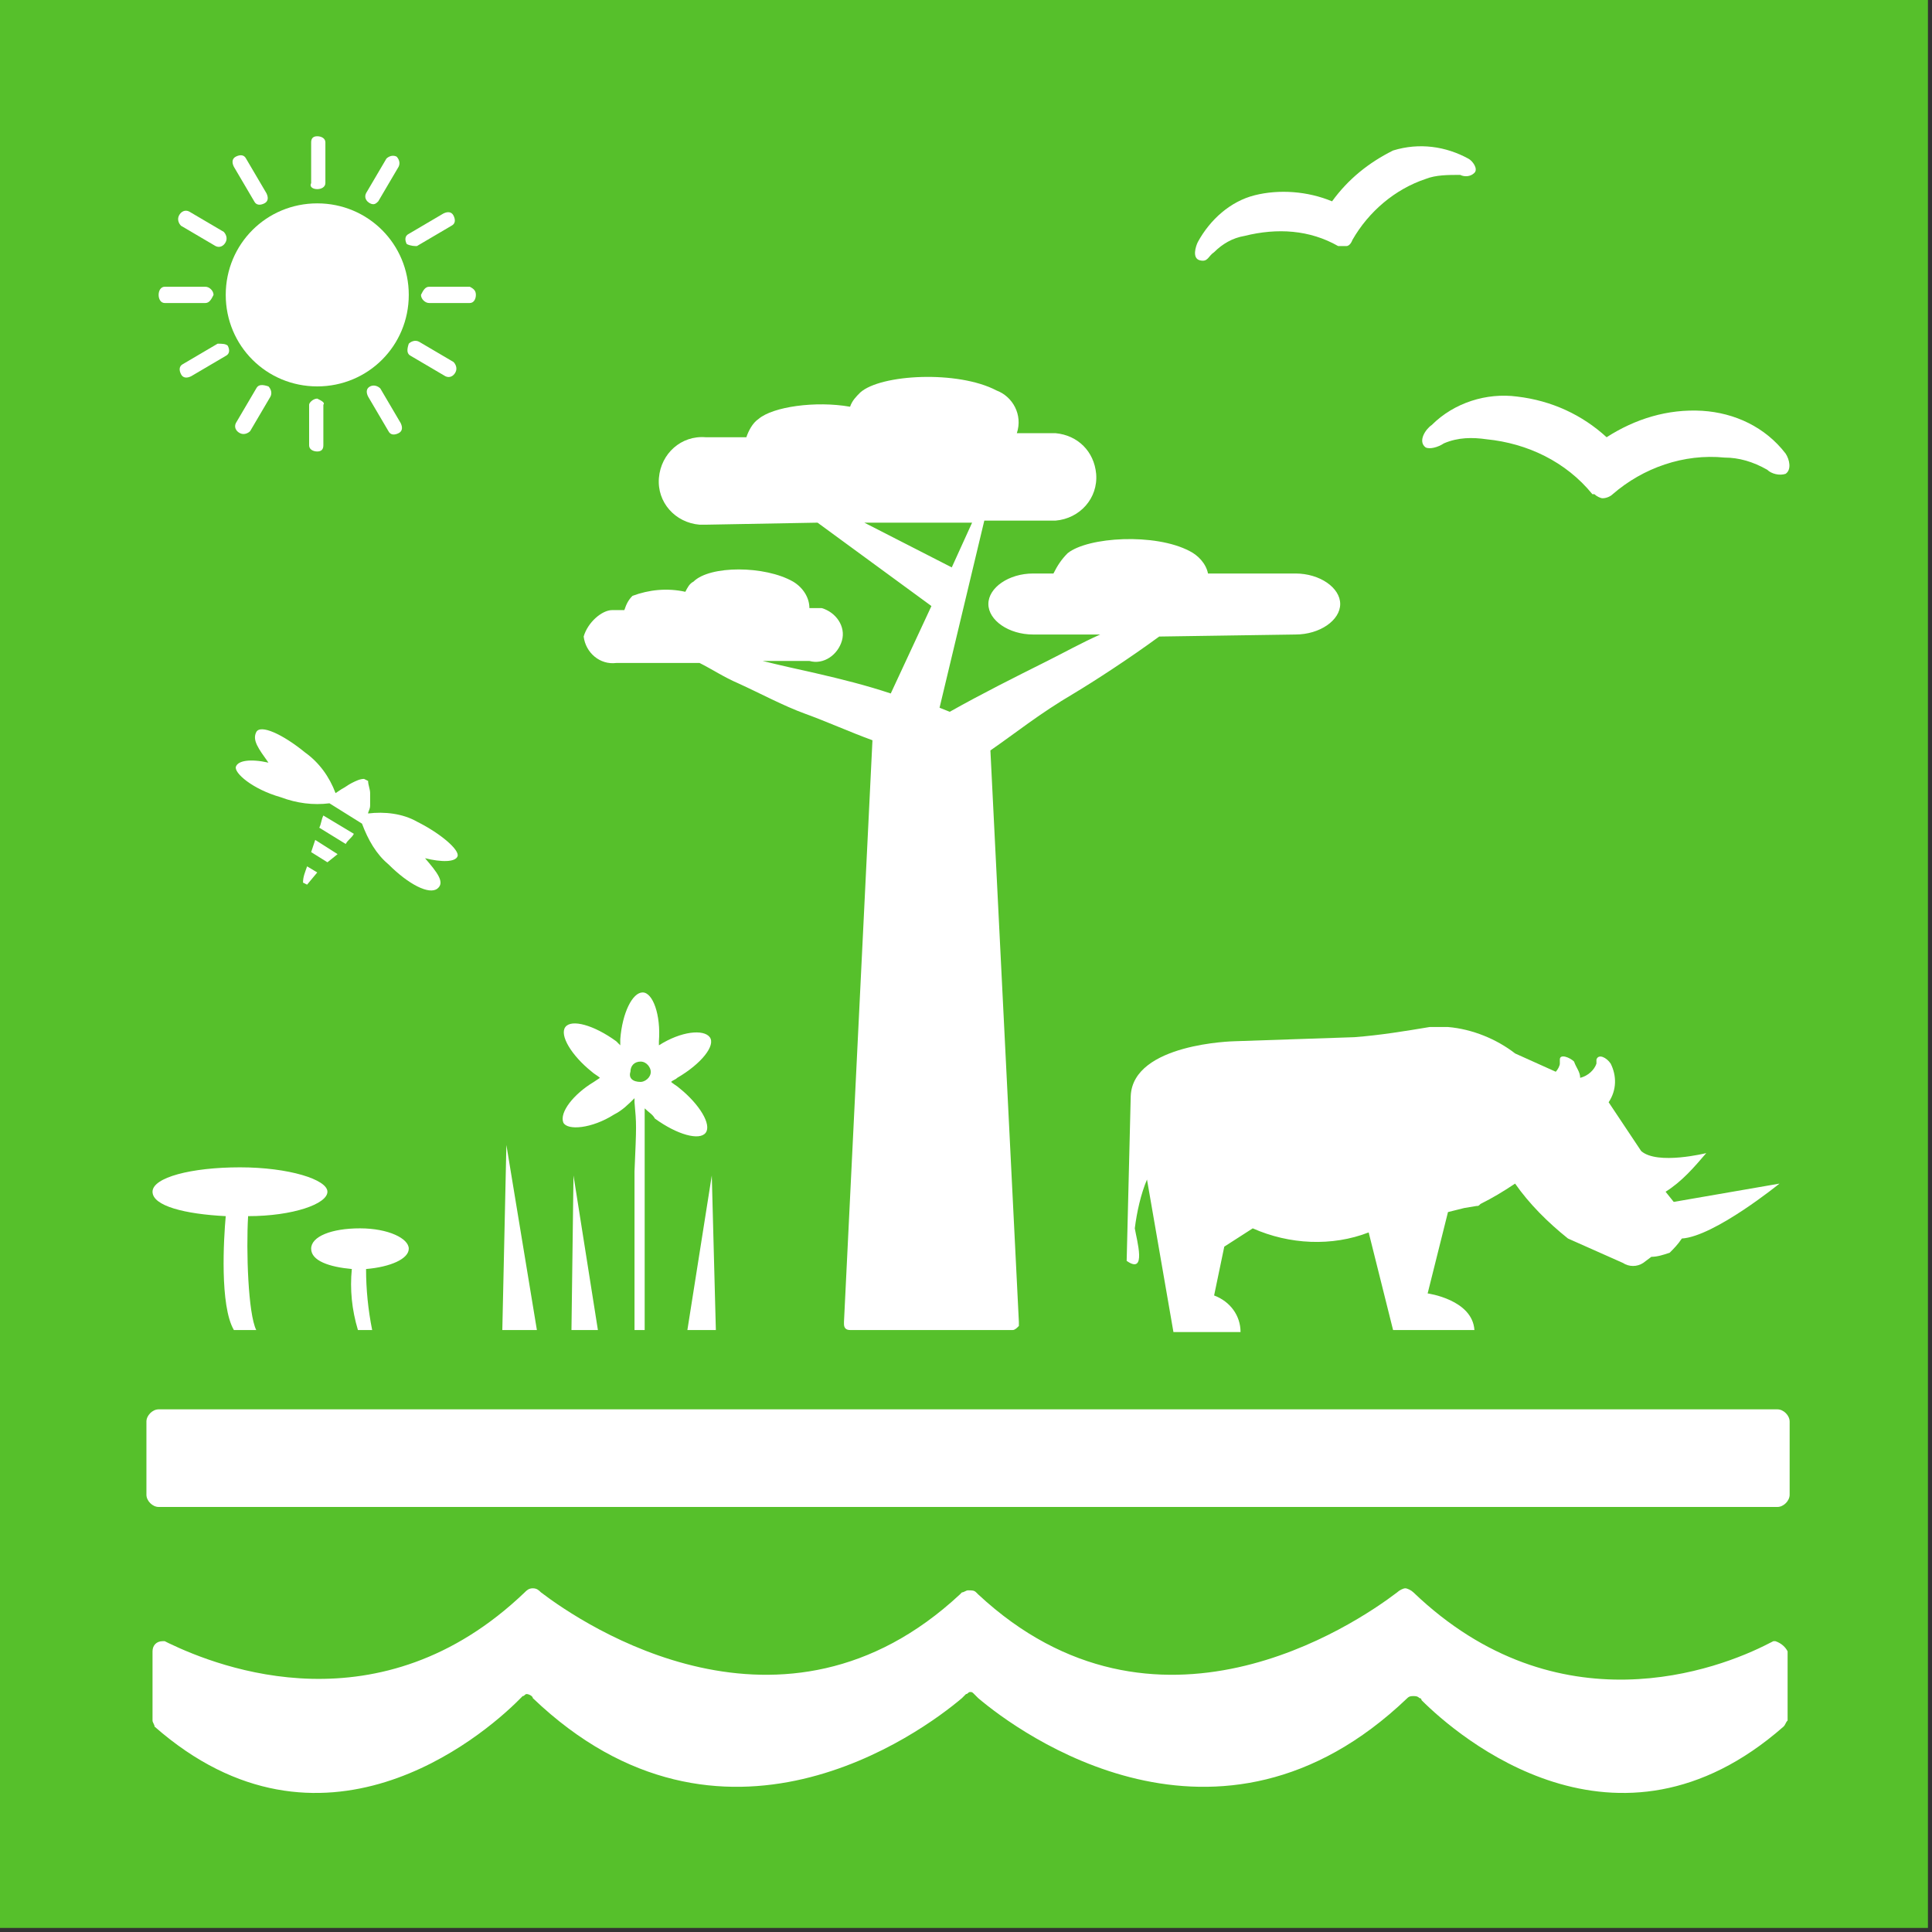
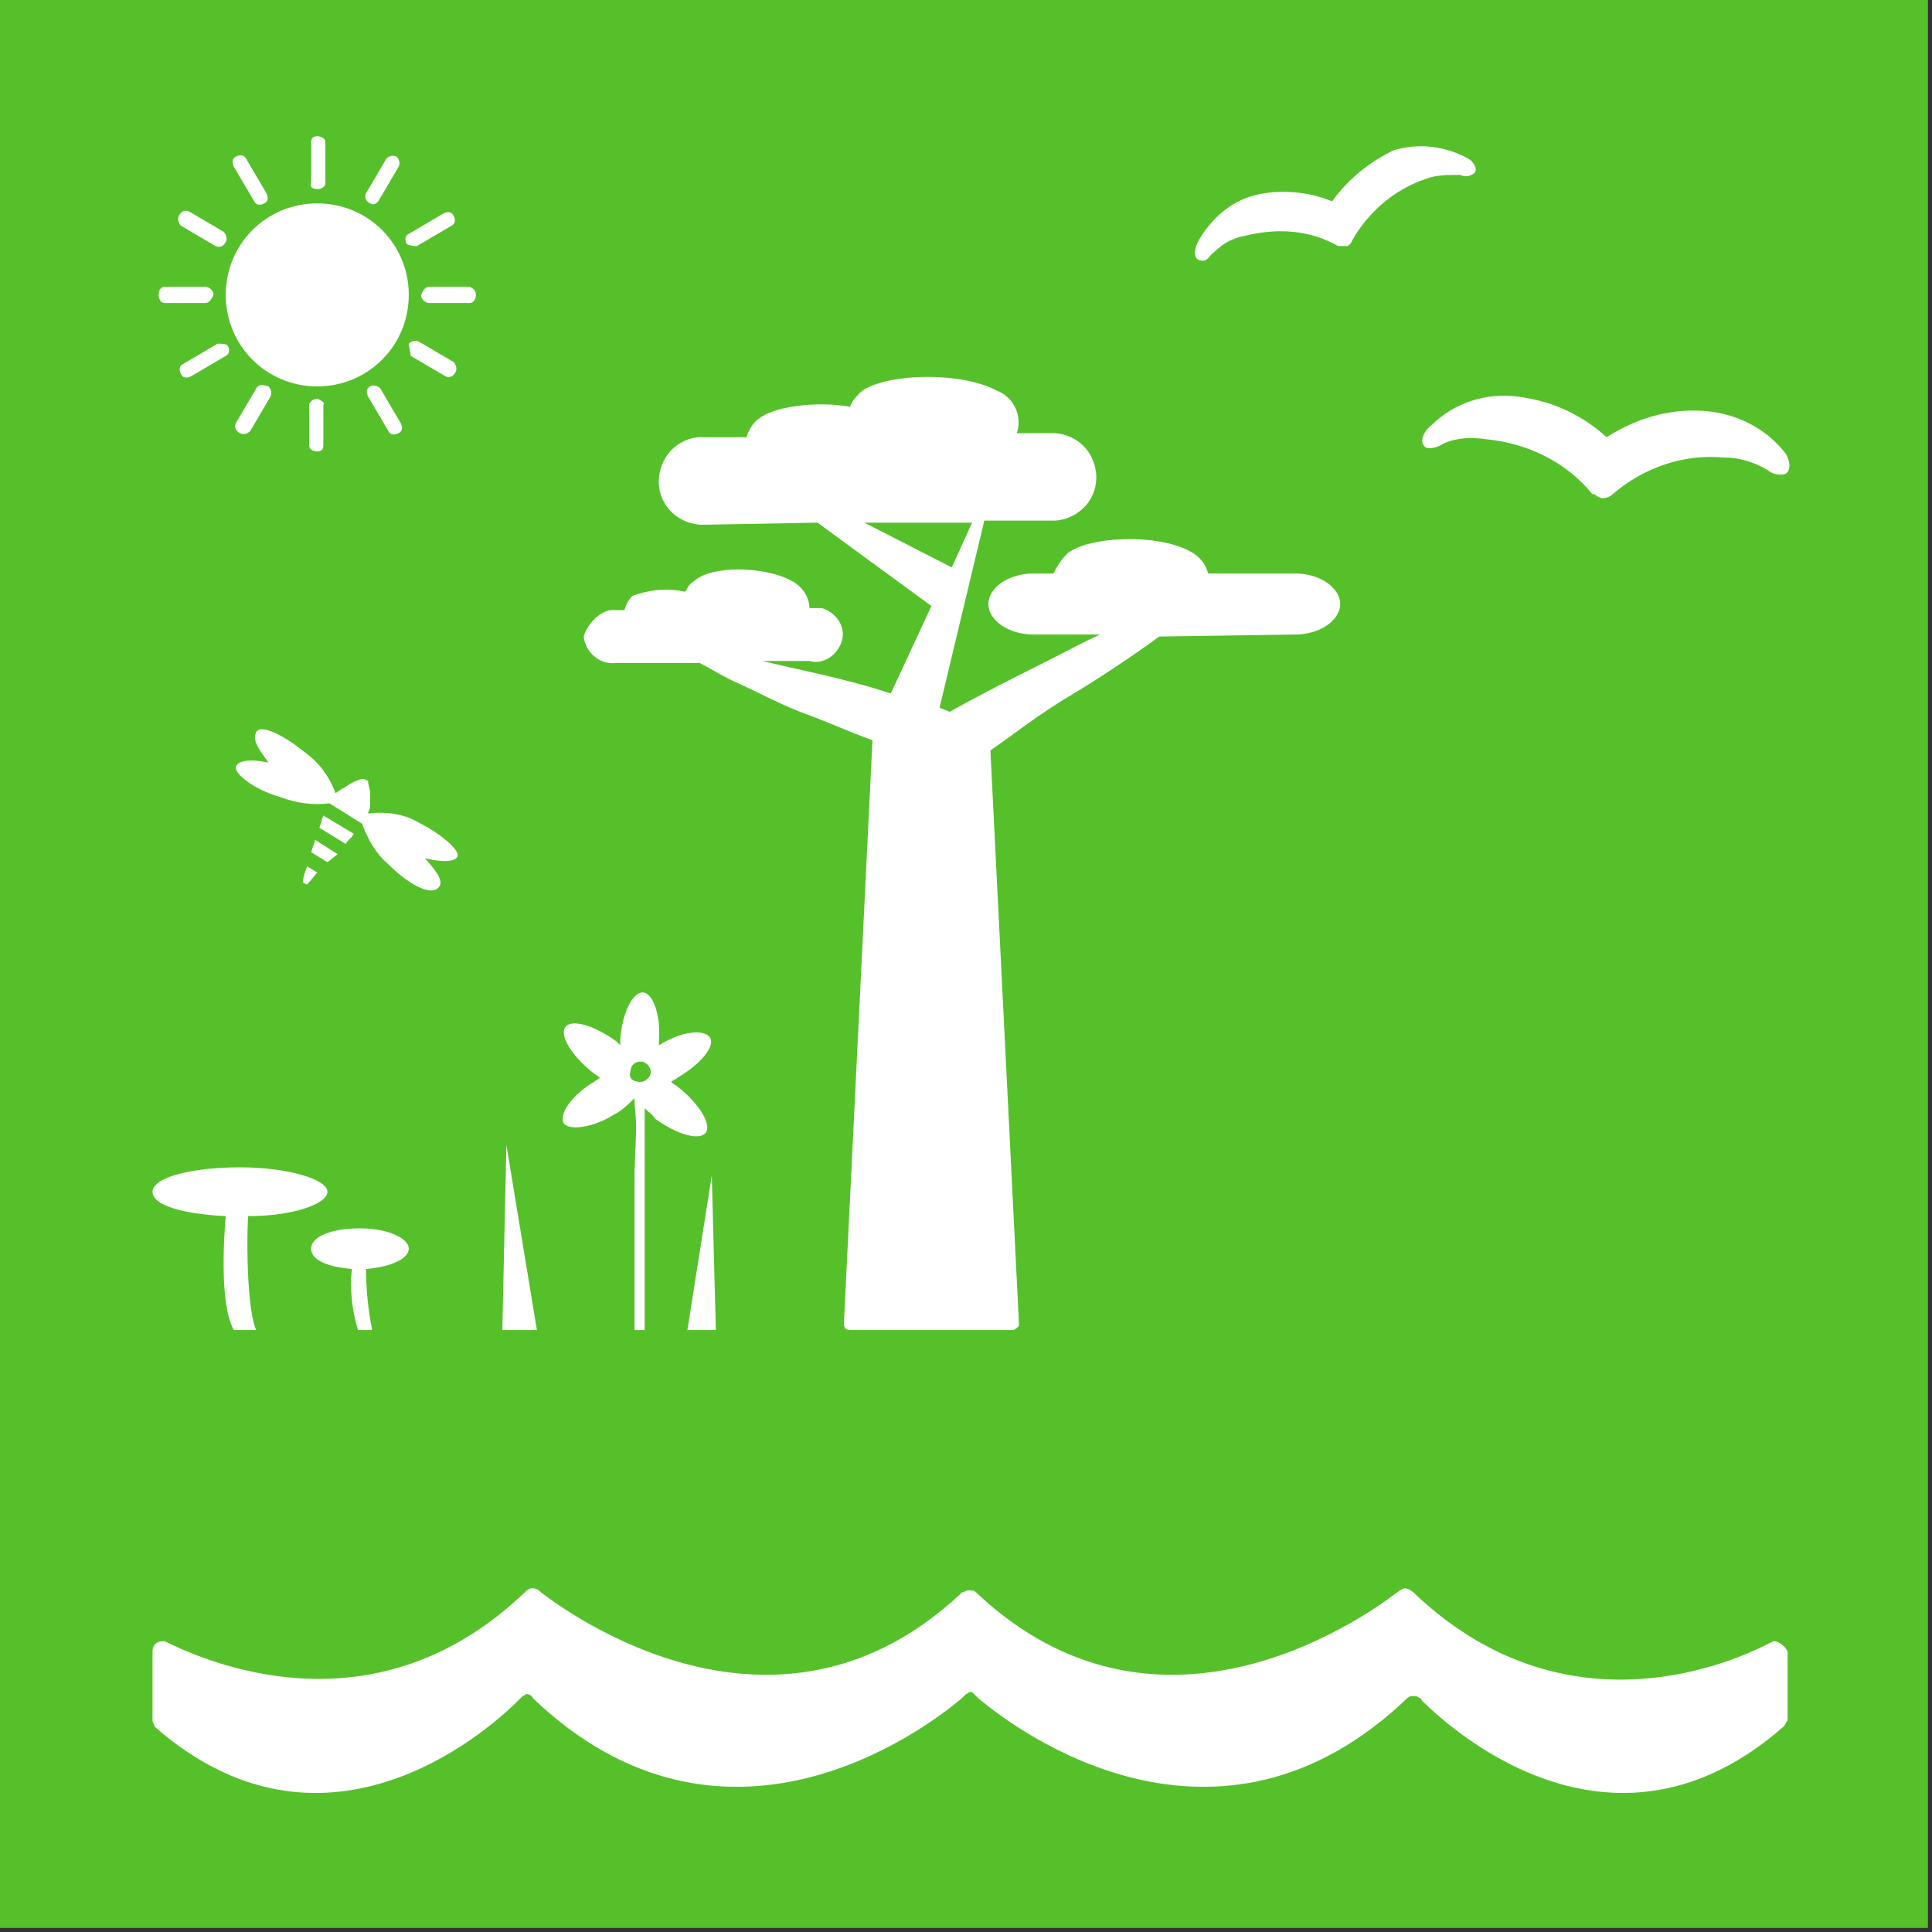
<svg xmlns="http://www.w3.org/2000/svg" width="95px" height="95px" viewBox="0 0 95 95" version="1.1">
  <rect x="0" y="0" width="95" height="95" fill="#333333" stroke="none" />
  <title>goal_15_target_15_5</title>
  <desc>Created with Sketch.</desc>
  <g id="goal_15_target_15_5" stroke="none" stroke-width="1" fill="none" fill-rule="evenodd">
    <g id="Group-124" fill-rule="nonzero">
      <rect id="Rectangle" fill="#56C02B" x="-3.62376795e-13" y="-2.13162821e-14" width="94.8" height="94.8" />
      <g id="Group" transform="translate(6.7, 6)" fill="#FFFFFF">
        <path d="M22,25.3 C22.1,26.1 22.8,26.7 23.6,26.6 L27.7,26.6 C28.3,26.9 28.9,27.3 29.6,27.6 C30.7,28.1 31.8,28.7 32.9,29.1 C34,29.5 35.1,30 36.2,30.4 L34.8,59 C34.8,59 34.8,59 34.8,59.1 L34.8,59.1 C34.8,59.3 34.9,59.4 35.1,59.4 L43.1,59.4 C43.2,59.4 43.3,59.3 43.4,59.2 C43.4,59.2 43.4,59.1 43.4,59.1 C43.4,59.1 43.4,59 43.4,59 L42,30.9 C43.3,30 44.4,29.1 46.1,28.1 C47.1,27.5 48.8,26.4 50.3,25.3 L57,25.2 C58.2,25.2 59.2,24.5 59.2,23.7 C59.2,22.9 58.2,22.2 57,22.2 L52.7,22.2 C52.6,21.7 52.2,21.3 51.8,21.1 C50.1,20.2 46.8,20.4 45.8,21.2 C45.5,21.5 45.3,21.8 45.1,22.2 L44.1,22.2 C42.9,22.2 41.9,22.9 41.9,23.7 C41.9,24.5 42.9,25.2 44.1,25.2 L47.4,25.2 C46.5,25.6 45.6,26.1 44.8,26.5 C43.2,27.3 41.6,28.1 40,29 L39.5,28.8 L41.7,19.6 L45.2,19.6 C46.4,19.5 47.3,18.5 47.2,17.3 C47.1,16.2 46.3,15.4 45.2,15.3 L43.3,15.3 C43.6,14.4 43.1,13.5 42.3,13.2 C40.4,12.2 36.6,12.4 35.6,13.3 C35.4,13.5 35.2,13.7 35.1,14 C33.4,13.7 31.3,14 30.6,14.6 C30.3,14.8 30.1,15.2 30,15.5 L28,15.5 C26.8,15.4 25.8,16.3 25.7,17.5 C25.6,18.7 26.5,19.7 27.7,19.8 C27.8,19.8 27.9,19.8 28,19.8 L33.5,19.7 L39.1,23.8 L37.1,28.1 C35.9,27.7 34.7,27.4 33.4,27.1 C32.5,26.9 31.6,26.7 30.8,26.5 L33.1,26.5 C33.8,26.7 34.5,26.2 34.7,25.5 C34.9,24.8 34.4,24.1 33.7,23.9 C33.5,23.9 33.3,23.9 33.1,23.9 L33.1,23.9 C33.1,23.4 32.8,22.9 32.3,22.6 C30.9,21.8 28.2,21.8 27.4,22.6 C27.2,22.7 27.1,22.9 27,23.1 C26.1,22.9 25.2,23 24.4,23.3 C24.2,23.5 24.1,23.7 24,24 L23.4,24 C22.9,24 22.2,24.6 22,25.3 Z M41.1,19.7 L40.1,21.9 L35.8,19.7 L41.1,19.7 Z" id="Shape" />
        <path d="M4.4,53.8 C4.3,54.9 4.1,58.2 4.8,59.4 L5.9,59.4 C5.5,58.6 5.4,55.5 5.5,53.8 C7.7,53.8 9.4,53.2 9.4,52.6 C9.4,52 7.5,51.4 5.1,51.4 C2.7,51.4 0.8,51.9 0.8,52.6 C0.8,53.3 2.4,53.7 4.4,53.8 Z" id="Path" />
        <path d="M13.4,55.4 C13.4,54.9 12.4,54.4 11,54.4 C9.6,54.4 8.6,54.8 8.6,55.4 C8.6,56 9.5,56.3 10.6,56.4 C10.5,57.4 10.6,58.4 10.9,59.4 L11.6,59.4 C11.4,58.4 11.3,57.4 11.3,56.4 C12.5,56.3 13.4,55.9 13.4,55.4 Z" id="Path" />
        <g transform="translate(18, 42)">
-           <polygon id="Path" points="4.7 17.4 3.5 9.8 3.4 17.4" />
          <polygon id="Path" points="9.1 17.4 10.3 9.8 10.5 17.4" />
          <polygon id="Path" points="0 17.4 1.7 17.4 0.2 8.3" />
          <path d="M3,7.2 C3.2,7.6 4.4,7.5 5.5,6.8 C5.9,6.6 6.2,6.3 6.5,6 L6.5,6.2 C6.6,7.3 6.6,7.3 6.5,9.6 L6.5,17.4 L7,17.4 L7,9.6 C7,7.5 7,7.3 7,6.5 C7.2,6.7 7.4,6.8 7.5,7 C8.6,7.8 9.7,8.1 10,7.7 C10.3,7.3 9.7,6.3 8.7,5.5 C8.6,5.4 8.4,5.3 8.3,5.2 C8.4,5.1 8.5,5.1 8.6,5 C9.8,4.3 10.5,3.4 10.2,3 C9.9,2.6 8.8,2.7 7.7,3.4 L7.7,3.4 C7.7,3.4 7.7,3.3 7.7,3.2 C7.8,1.9 7.4,0.8 6.9,0.8 C6.4,0.8 5.9,1.8 5.8,3.1 C5.8,3.2 5.8,3.3 5.8,3.4 L5.6,3.2 C4.5,2.4 3.4,2.1 3.1,2.5 C2.8,2.9 3.4,3.9 4.4,4.7 C4.5,4.8 4.7,4.9 4.8,5 L4.5,5.2 C3.5,5.8 2.8,6.7 3,7.2 Z M6.3,4.7 C6.3,4.4 6.5,4.2 6.8,4.2 C6.8,4.2 6.8,4.2 6.8,4.2 C7.1,4.2 7.3,4.5 7.3,4.7 C7.3,5 7,5.2 6.8,5.2 C6.4,5.2 6.2,5 6.3,4.7 Z" id="Shape" />
        </g>
-         <path d="M80.8,52.2 L75.6,53.1 L75.2,52.6 C76,52.1 76.6,51.4 77.2,50.7 C77.2,50.7 74.8,51.3 74,50.6 L72.4,48.2 C72.8,47.6 72.8,46.9 72.5,46.3 C72.3,46 71.9,45.8 71.8,46.1 C71.8,46.1 71.8,46.2 71.8,46.3 C71.7,46.6 71.4,46.9 71,47 C71,46.7 70.8,46.5 70.7,46.2 C70.5,46 70,45.8 70,46.1 C70,46.2 70,46.2 70,46.3 C70,46.4 69.9,46.6 69.8,46.7 L67.8,45.8 C66.9,45.1 65.7,44.6 64.5,44.5 C64.2,44.5 63.9,44.5 63.6,44.5 C62.4,44.7 61.2,44.9 59.9,45 L54,45.2 C54,45.2 49,45.3 48.9,47.9 L48.7,56 C49.7,56.7 49.2,55 49.1,54.4 C49.2,53.6 49.4,52.7 49.7,52 L51,59.5 L54.3,59.5 C54.3,58.7 53.8,58 53,57.7 L53.5,55.3 L54.9,54.4 C56.7,55.2 58.8,55.3 60.6,54.6 L61.8,59.4 L65.8,59.4 C65.7,57.9 63.5,57.6 63.5,57.6 L64.5,53.6 L65.3,53.4 L65.9,53.3 C66,53.3 66,53.3 66.1,53.2 C66.7,52.9 67.2,52.6 67.8,52.2 C68.5,53.2 69.4,54.1 70.4,54.9 L73.1,56.1 C73.4,56.3 73.8,56.3 74.1,56.1 L74.5,55.8 C74.8,55.8 75.1,55.7 75.4,55.6 C75.6,55.4 75.8,55.2 76,54.9 C77.6,54.8 80.8,52.2 80.8,52.2 Z" id="Path" />
        <g transform="translate(4, 29)" id="Path">
          <path d="M7.1,5.5 C7.4,6.3 7.8,7 8.4,7.5 C9.4,8.5 10.4,9 10.8,8.7 C11.2,8.4 10.8,7.9 10.2,7.2 C11,7.4 11.7,7.4 11.8,7.1 C11.9,6.8 11,6 9.8,5.4 C9.1,5 8.2,4.9 7.4,5 C7.4,4.9 7.5,4.8 7.5,4.6 C7.5,4.4 7.5,4.2 7.5,4 C7.5,3.8 7.4,3.6 7.4,3.4 L7.2,3.3 C7,3.3 6.8,3.4 6.6,3.5 C6.4,3.6 6.3,3.7 6.1,3.8 L5.8,4 C5.5,3.2 5,2.5 4.3,2 C3.2,1.1 2.1,0.6 1.9,1 C1.7,1.4 2,1.8 2.5,2.5 C1.6,2.3 1,2.4 0.9,2.7 C0.8,3 1.7,3.8 3.1,4.2 C3.9,4.5 4.7,4.6 5.5,4.5 L7.1,5.5 Z" />
          <path d="M6.7,6 L5.2,5.1 C5.1,5.3 5.1,5.5 5,5.7 L6.3,6.5 C6.4,6.3 6.6,6.2 6.7,6 Z" />
          <polygon points="5.9 7 4.8 6.3 4.6 6.9 5.4 7.4" />
          <path d="M4.9,7.9 L4.4,7.6 C4.3,7.9 4.2,8.1 4.2,8.4 L4.4,8.5 L4.9,7.9 Z" />
        </g>
        <g transform="translate(1, 0)" id="Path">
          <path d="M7.9,4 C5.4,4 3.4,6 3.4,8.5 C3.4,11 5.4,13 7.9,13 C10.4,13 12.4,11 12.4,8.5 C12.4,6 10.4,4 7.9,4 C7.9,4 7.9,4 7.9,4 Z" />
          <path d="M0.4,8.9 L2.4,8.9 C2.6,8.9 2.7,8.7 2.8,8.5 C2.8,8.3 2.6,8.1 2.4,8.1 L0.4,8.1 C0.2,8.1 0.1,8.3 0.1,8.5 C0.1,8.7 0.2,8.9 0.4,8.9 Z" />
          <path d="M13,8.5 C13,8.7 13.2,8.9 13.4,8.9 L15.4,8.9 C15.6,8.9 15.7,8.7 15.7,8.5 C15.7,8.3 15.6,8.2 15.4,8.1 L13.4,8.1 C13.2,8.1 13.1,8.3 13,8.5 Z" />
          <path d="M7.9,3.3 C8.1,3.3 8.3,3.2 8.3,3 L8.3,1 C8.3,0.8 8.1,0.7 7.9,0.7 C7.7,0.7 7.6,0.8 7.6,1 L7.6,3 C7.5,3.2 7.7,3.3 7.9,3.3 Z" />
          <path d="M7.9,13.6 C7.7,13.6 7.5,13.8 7.5,13.9 L7.5,15.9 C7.5,16.1 7.7,16.2 7.9,16.2 C8.1,16.2 8.2,16.1 8.2,15.9 L8.2,13.9 C8.3,13.8 8.1,13.7 7.9,13.6 Z" />
          <path d="M1.2,5.1 L2.9,6.1 C3.1,6.2 3.3,6.1 3.4,5.9 C3.5,5.7 3.4,5.5 3.3,5.4 L1.6,4.4 C1.4,4.3 1.2,4.4 1.1,4.6 C1,4.8 1.1,5 1.2,5.1 Z" />
-           <path d="M12.5,11.5 L14.2,12.5 C14.4,12.6 14.6,12.5 14.7,12.3 C14.8,12.1 14.7,11.9 14.6,11.8 L12.9,10.8 C12.7,10.7 12.5,10.8 12.4,10.9 C12.3,11.2 12.3,11.4 12.5,11.5 Z" />
+           <path d="M12.5,11.5 L14.2,12.5 C14.4,12.6 14.6,12.5 14.7,12.3 C14.8,12.1 14.7,11.9 14.6,11.8 L12.9,10.8 C12.7,10.7 12.5,10.8 12.4,10.9 Z" />
          <path d="M10.9,3.9 L11.9,2.2 C12,2 11.9,1.8 11.8,1.7 C11.6,1.6 11.4,1.7 11.3,1.8 L10.3,3.5 C10.2,3.7 10.3,3.9 10.5,4 C10.7,4.1 10.8,4 10.9,3.9 L10.9,3.9 Z" />
          <path d="M4.9,13.1 L3.9,14.8 C3.8,15 3.9,15.2 4.1,15.3 C4.3,15.4 4.5,15.3 4.6,15.2 L5.6,13.5 C5.7,13.3 5.6,13.1 5.5,13 C5.2,12.9 5,12.9 4.9,13.1 Z" />
          <path d="M4.8,3.9 C4.9,4.1 5.1,4.1 5.3,4 C5.5,3.9 5.5,3.7 5.4,3.5 L4.4,1.8 C4.3,1.6 4.1,1.6 3.9,1.7 C3.7,1.8 3.7,2 3.8,2.2 L4.8,3.9 Z" />
          <path d="M10.5,13 C10.3,13.1 10.3,13.3 10.4,13.5 L11.4,15.2 C11.5,15.4 11.7,15.4 11.9,15.3 C12.1,15.2 12.1,15 12,14.8 L11,13.1 C10.9,13 10.7,12.9 10.5,13 Z" />
          <path d="M12.8,6.1 L14.5,5.1 C14.7,5 14.7,4.8 14.6,4.6 C14.5,4.4 14.3,4.4 14.1,4.5 L12.4,5.5 C12.2,5.6 12.2,5.8 12.3,6 C12.5,6.1 12.7,6.1 12.8,6.1 Z" />
          <path d="M3,10.9 L1.3,11.9 C1.1,12 1.1,12.2 1.2,12.4 C1.3,12.6 1.5,12.6 1.7,12.5 L3.4,11.5 C3.6,11.4 3.6,11.2 3.5,11 C3.4,10.9 3.2,10.9 3,10.9 Z" />
        </g>
        <path d="M80.6,74.7 L80.5,74.7 L80.3,74.8 C77.8,76.1 69.9,79.1 62.8,72.3 C62.7,72.2 62.5,72.1 62.4,72.1 C62.3,72.1 62.1,72.2 62,72.3 C59.9,73.9 50.1,80.5 41.4,72.4 L41.3,72.3 C41.2,72.2 41.1,72.2 40.9,72.2 C40.8,72.2 40.7,72.3 40.6,72.3 L40.5,72.4 C31.8,80.5 22,73.9 19.9,72.3 C19.8,72.2 19.7,72.1 19.5,72.1 C19.3,72.1 19.2,72.2 19.1,72.3 C12,79.1 4.1,76 1.6,74.8 L1.4,74.7 L1.3,74.7 C1,74.7 0.8,74.9 0.8,75.2 L0.8,78.6 C0.8,78.7 0.9,78.8 0.9,78.9 C9.1,86.1 17,79.4 18.8,77.6 C18.9,77.5 18.9,77.5 19,77.4 C19.1,77.4 19.1,77.3 19.2,77.3 C19.3,77.3 19.5,77.4 19.5,77.5 C28.8,86.4 38.6,79.2 40.6,77.5 L40.8,77.3 C40.9,77.3 40.9,77.2 41,77.2 C41.1,77.2 41.1,77.2 41.2,77.3 L41.4,77.5 C43.4,79.2 53.2,86.4 62.5,77.5 L62.5,77.5 C62.6,77.4 62.7,77.4 62.8,77.4 C62.9,77.4 63,77.4 63.1,77.5 C63.2,77.5 63.2,77.6 63.2,77.6 C65,79.4 72.8,86.1 81,78.9 C81.1,78.8 81.1,78.7 81.2,78.6 L81.2,75.2 C81.1,75 80.9,74.8 80.6,74.7" id="Path" />
-         <path d="M1.1,63.3 L80.7,63.3 C81,63.3 81.3,63.6 81.3,63.9 L81.3,67.5 C81.3,67.8 81,68.1 80.7,68.1 L1.1,68.1 C0.8,68.1 0.5,67.8 0.5,67.5 L0.5,63.9 C0.5,63.6 0.8,63.3 1.1,63.3 Z" id="Path" />
        <path d="M72.3,15.5 C71.1,14.4 69.6,13.7 67.9,13.5 C66.4,13.3 64.8,13.8 63.7,14.9 C63.4,15.1 63,15.7 63.4,16 C63.6,16.1 64,16 64.3,15.8 C65,15.5 65.7,15.5 66.4,15.6 C68.4,15.8 70.3,16.7 71.6,18.3 L71.7,18.3 C71.8,18.4 72,18.5 72.1,18.5 C72.3,18.5 72.5,18.4 72.6,18.3 C74.1,17 76.1,16.3 78.1,16.5 C78.8,16.5 79.5,16.7 80.2,17.1 C80.4,17.3 80.8,17.4 81.1,17.3 C81.4,17.1 81.3,16.6 81.1,16.3 C80.1,15 78.6,14.3 77,14.2 C75.3,14.1 73.7,14.6 72.3,15.5 Z" id="Path" />
        <path d="M58.8,3.9 C57.6,3.4 56.2,3.3 55,3.6 C53.8,3.9 52.8,4.8 52.2,5.9 C52.1,6.1 51.9,6.7 52.3,6.8 C52.7,6.9 52.7,6.6 53,6.4 C53.4,6 53.9,5.7 54.5,5.6 C56.1,5.2 57.7,5.3 59.1,6.1 L59.1,6.1 C59.2,6.1 59.4,6.1 59.5,6.1 C59.7,6.1 59.8,5.8 59.8,5.8 C60.6,4.4 61.9,3.3 63.4,2.8 C63.9,2.6 64.5,2.6 65.1,2.6 C65.3,2.7 65.6,2.7 65.8,2.5 C66,2.3 65.7,1.9 65.5,1.8 C64.4,1.2 63.1,1 61.8,1.4 C60.6,2 59.6,2.8 58.8,3.9 Z" id="Path" />
      </g>
    </g>
  </g>
</svg>